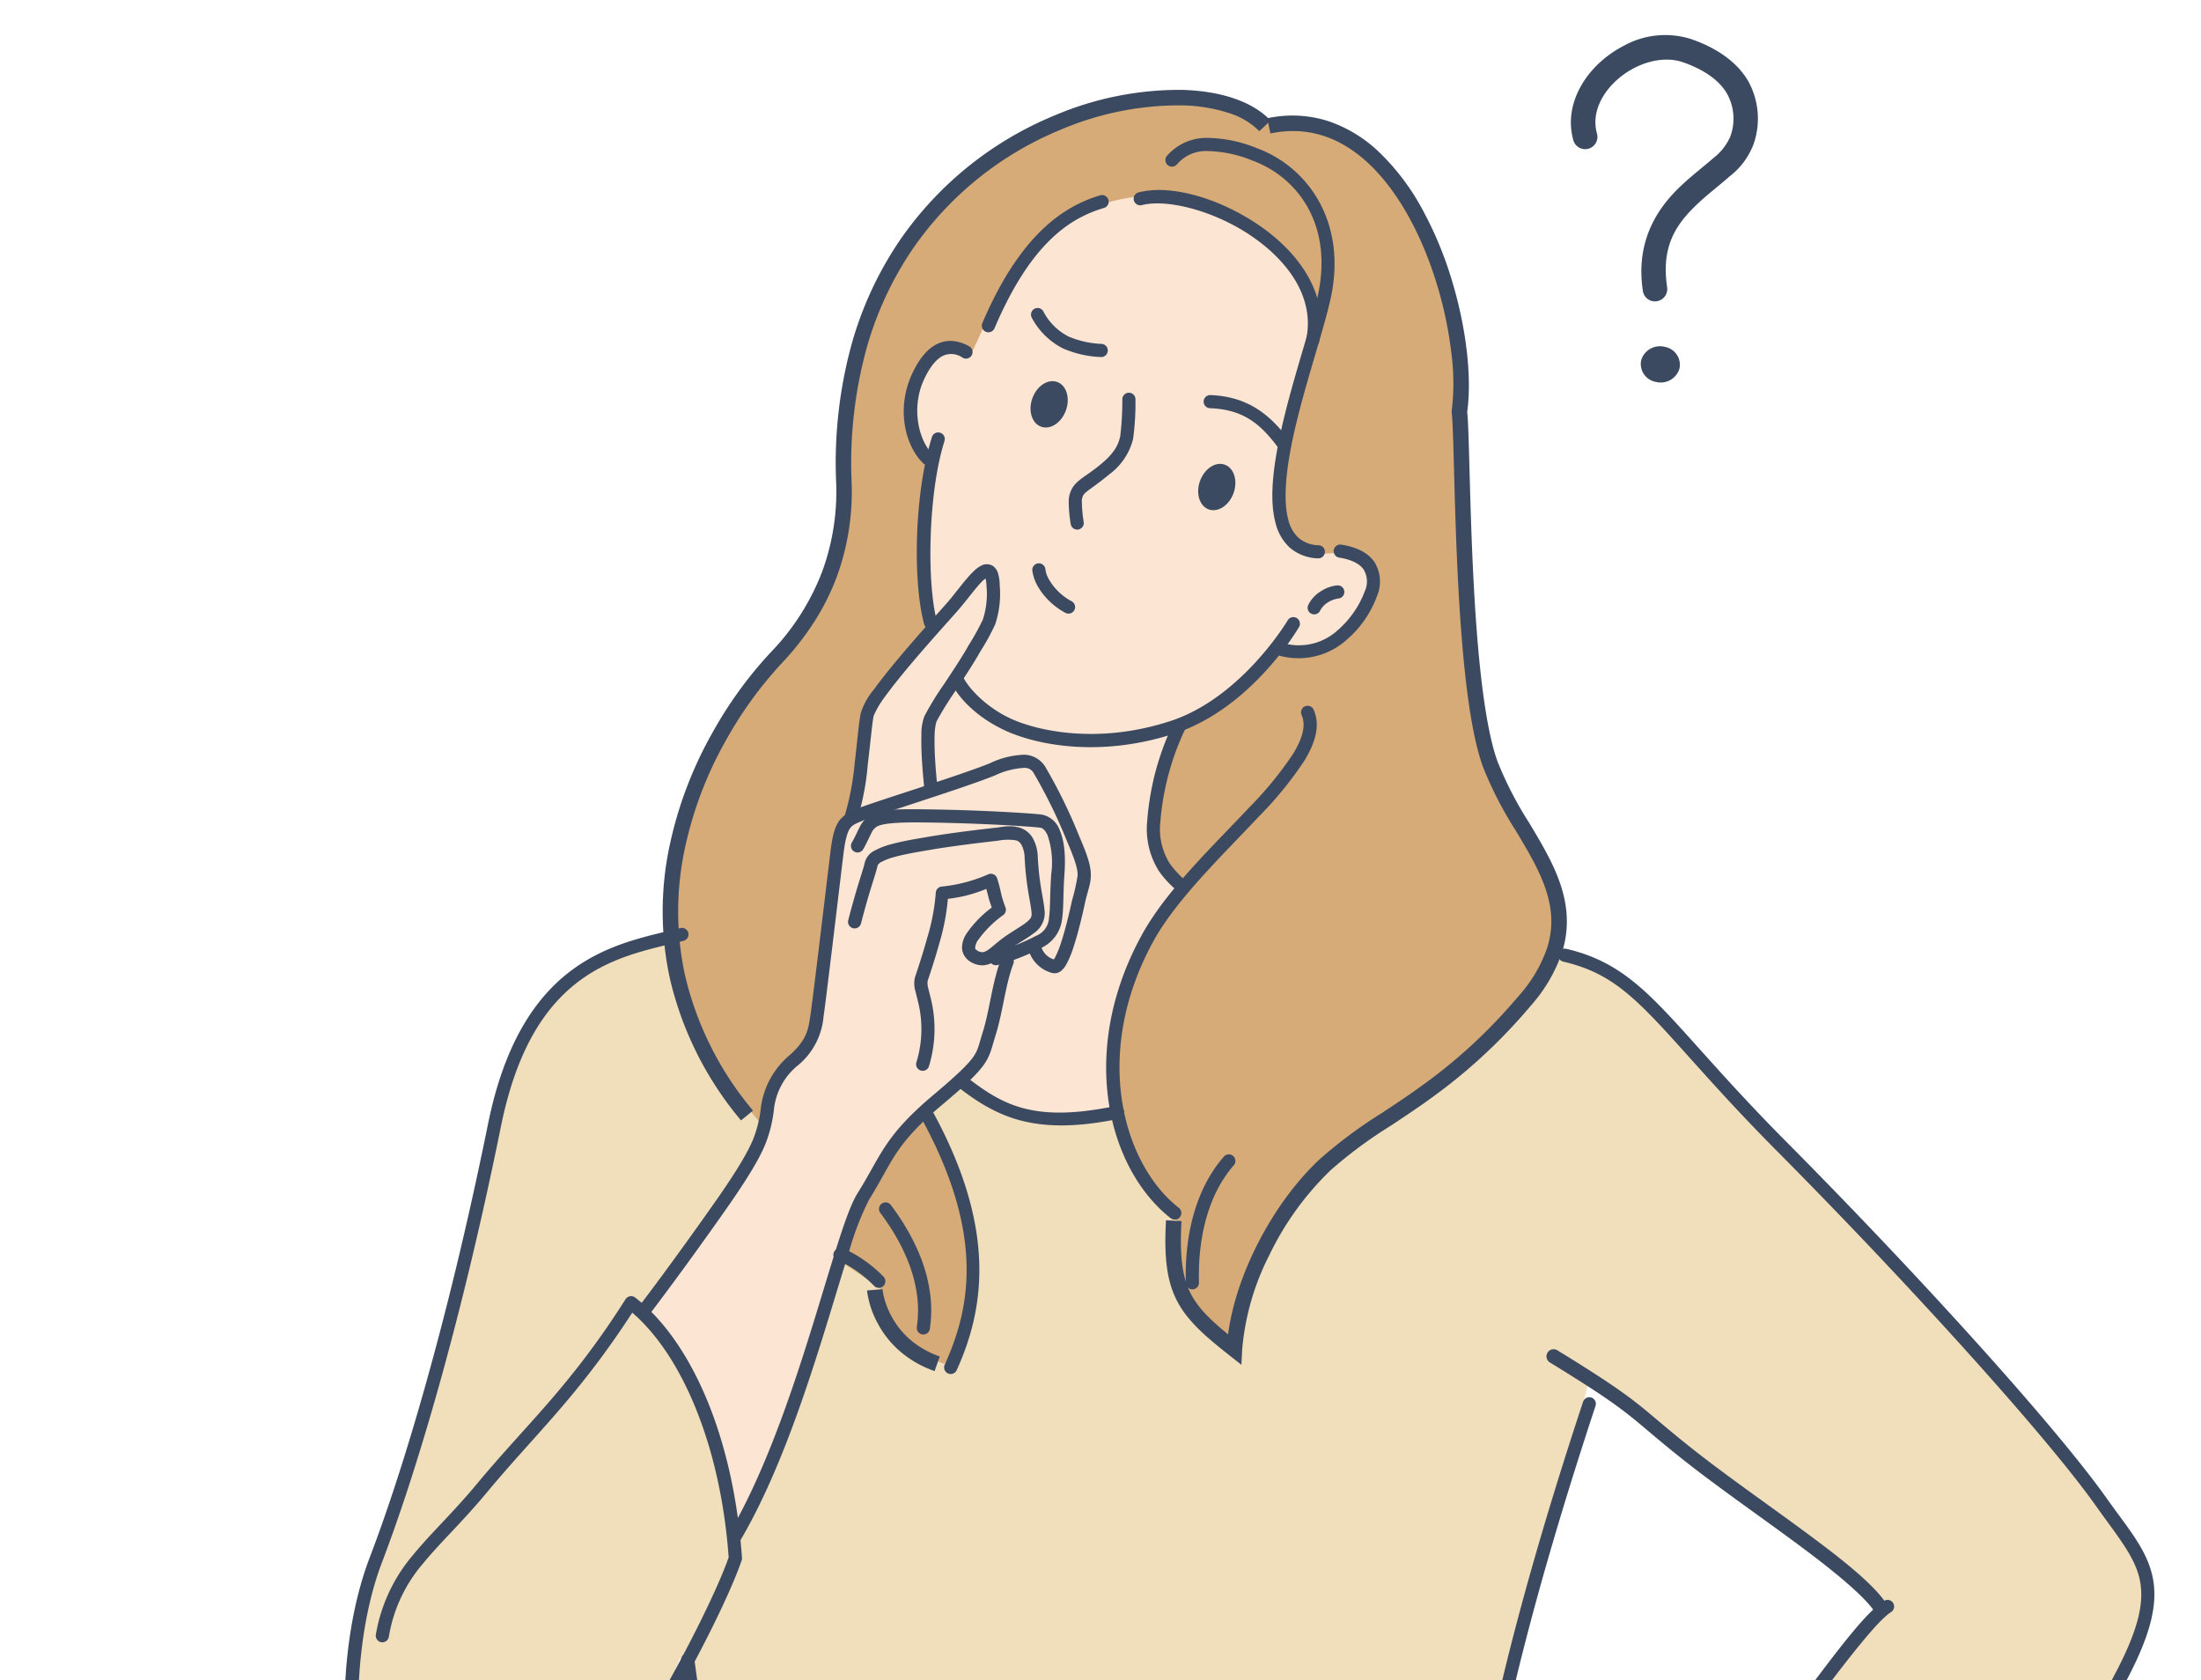
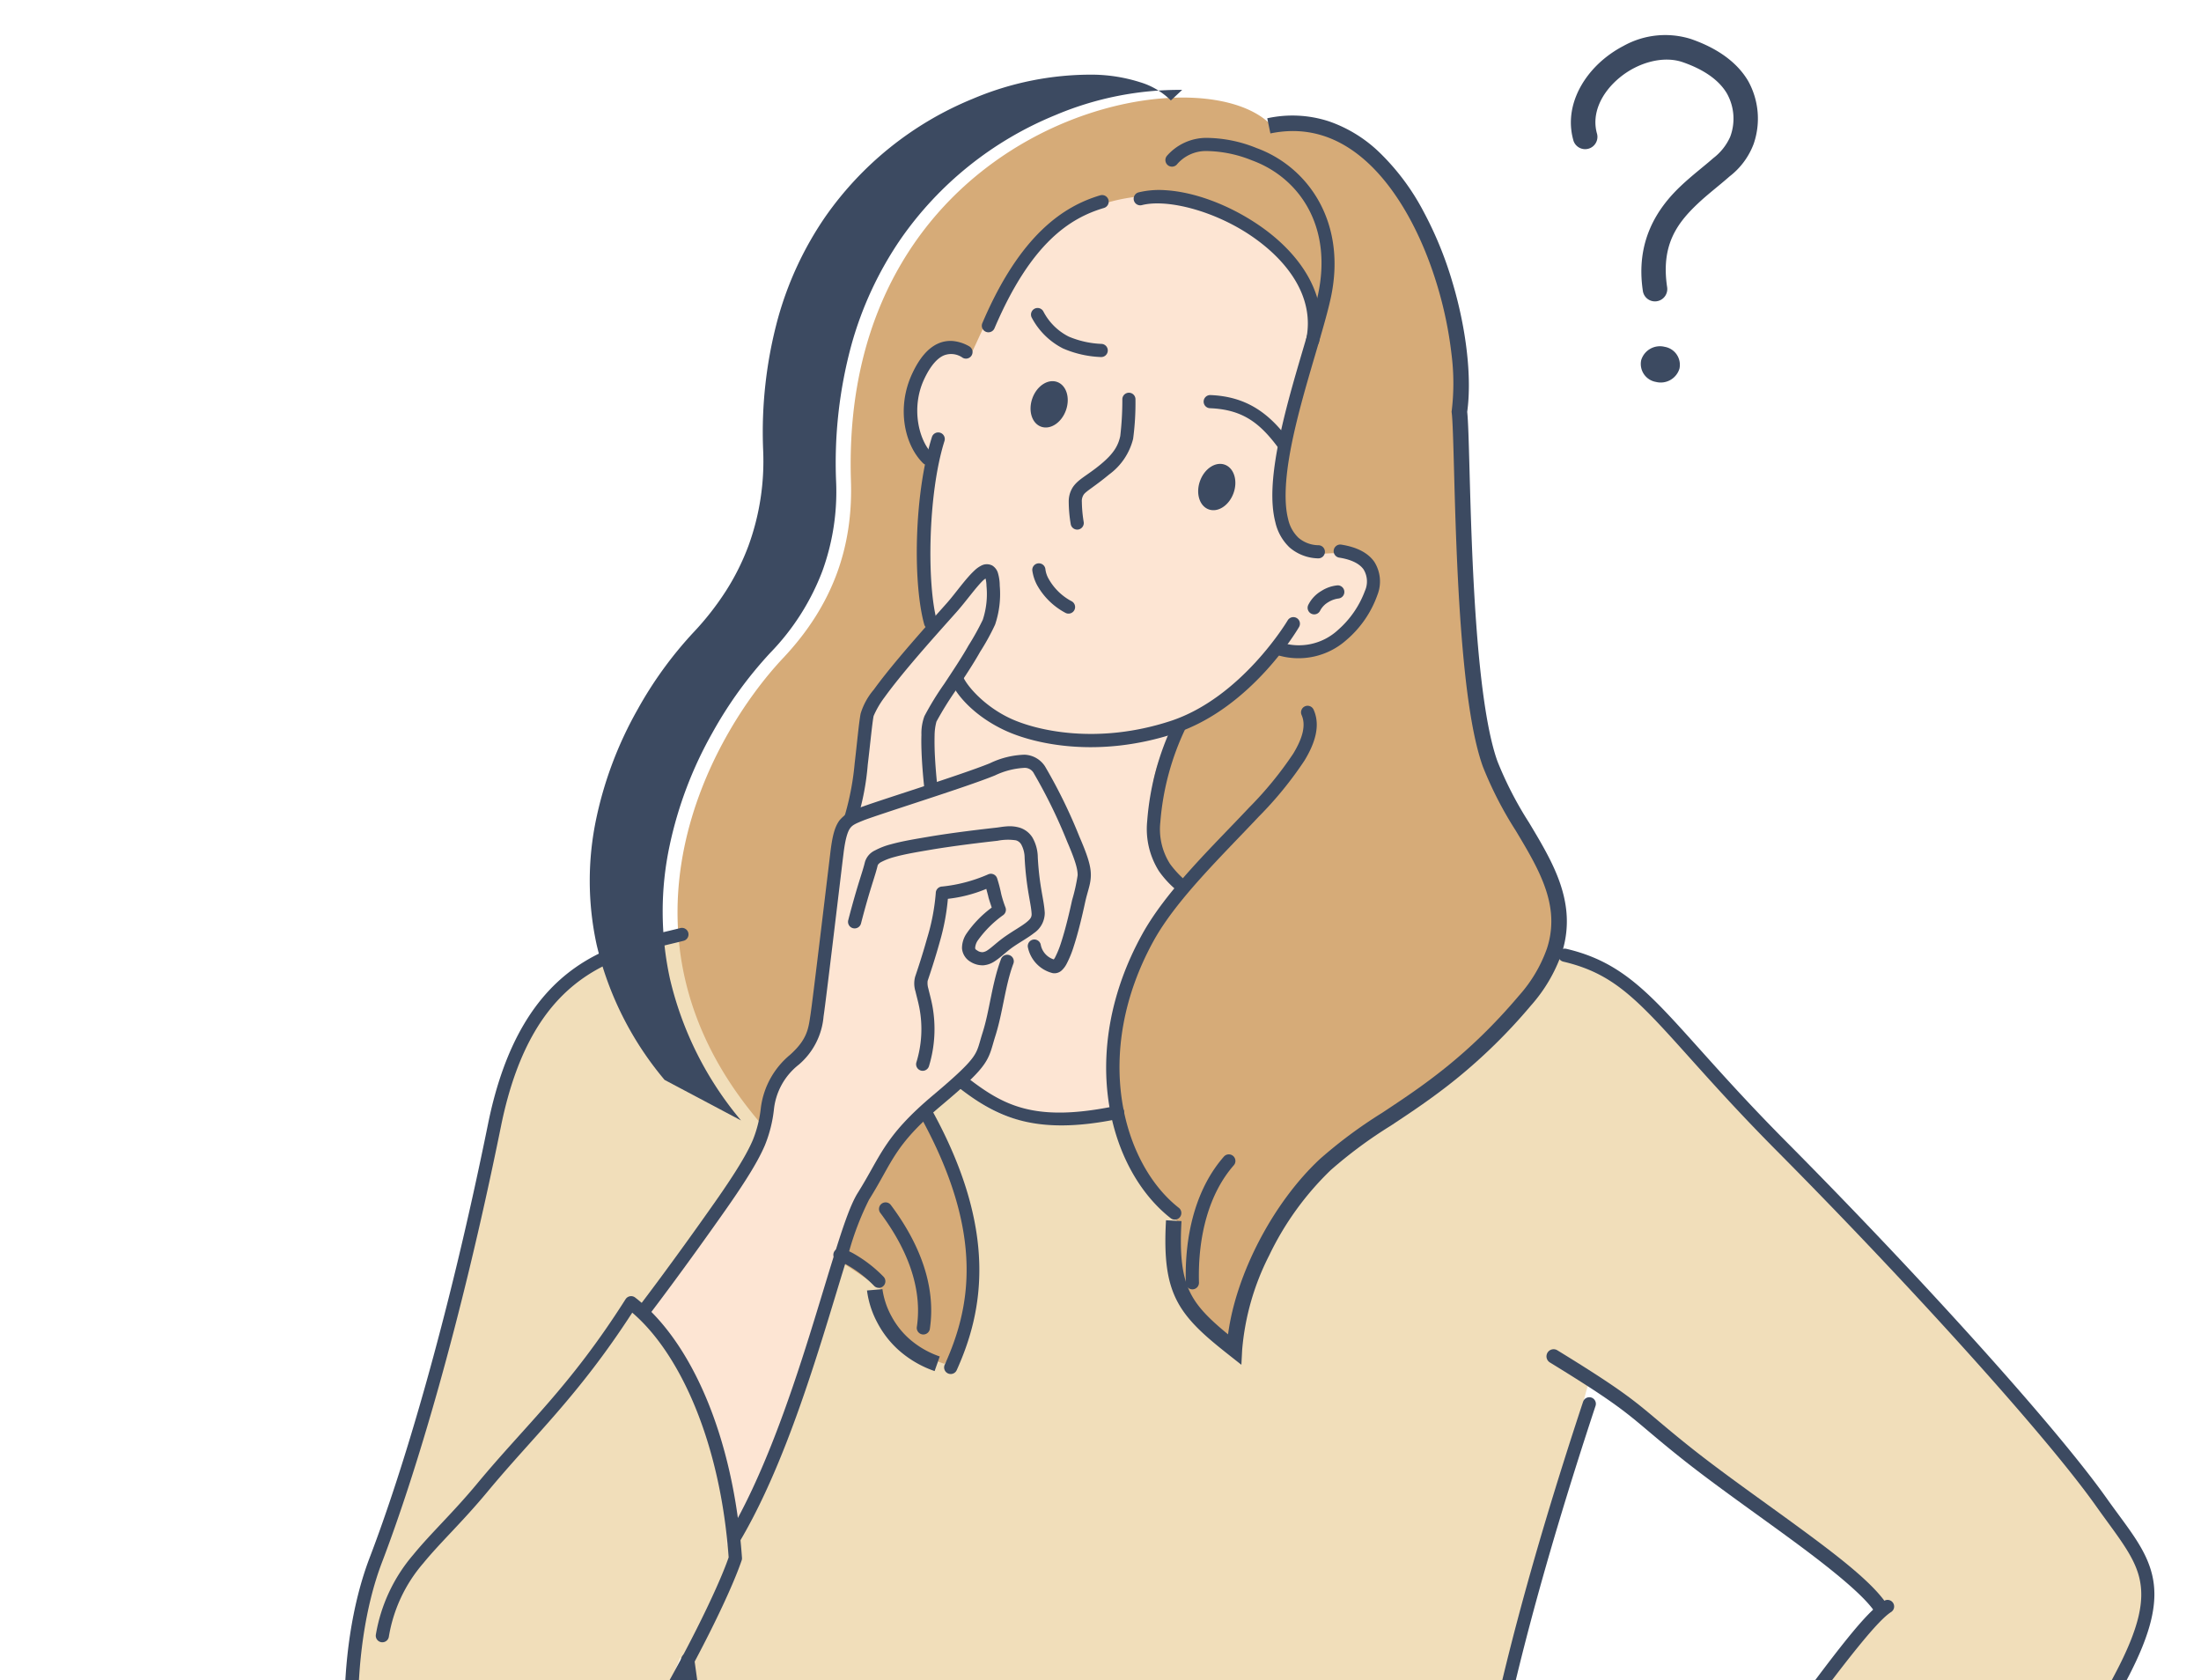
<svg xmlns="http://www.w3.org/2000/svg" width="355.23" height="271.138">
  <defs>
    <clipPath id="a">
      <path data-name="長方形 1277" fill="none" d="M0 0h355.23v271.138H0z" />
    </clipPath>
  </defs>
  <g data-name="グループ 1707">
    <g data-name="グループ 1706" clip-path="url(#a)">
      <path d="M154.664 174.423s6.8 11.109 25.577 5.1 71.737-25.437 71.737-25.437 8.831 1.418 17.775 11.753 57.783 59.783 67.746 73.862 11.762 20.326 3.636 33.7-21.259 33.831-21.259 33.831a60.986 60.986 0 0 1-34.239-24.97c10.236-12.636 18.5-22.926 18.5-22.926l-47.747-36.179s-19.189 68.054-19.285 86.176 9.185 33.392 12.515 39.729 11.872 27.358 11.348 51.044c-27.013 11.723-143.234 14.047-160.219 0 .455-19.024 5.694-51.1 8.677-60.46s9.152-20.686 8.34-28.105-7.969-44.078-7.969-44.078-8.66 22.865-19.676 33-20.977 17.87-25.939 7.759-9.171-28.168-7.714-43.141 10.807-28.274 13.368-41.036 10.839-50.7 13.565-55.464 11.106-17.2 30.216-18.273 41.047 24.114 41.047 24.114z" fill="#f1deba" />
      <path d="M152.405 220.079s12.651-11.886-2.322-40.688 30.192.978 30.192.978 1.741 10.342 9.683 16.627c-.654 11.639 1.8 14.464 9.792 20.771.5-9.664 6.579-22.309 14.685-29.842s19.049-10.912 32.212-26.456-.809-24.945-5.6-38.119-4.347-51.941-4.99-56.893c2.169-14.988-8.483-50.783-30.758-46.14-11.915-12.749-69.844-.448-67.962 57.295.342 10.488-2.8 19.928-10.938 28.573-11.955 12.7-29.018 44.074-4.687 73.834 14.434 17.652 5.488 18.36 12.02 22.416a102.734 102.734 0 0 1 8.589 5.707 14.8 14.8 0 0 0 10.084 11.937z" fill="#d6ab78" />
      <path d="M314.755 305.4s-19.848 22.389-23.7 25.246-7.7 5.865-9.355 7.923-8.51 14.731-10.52 17.69-8.616 8.426-13.645 10.448c-2.227-4.119-2.114-6.11-2.114-6.11s-5.934 4.428-10.689 4.315-5.1-2.283-5.1-2.283 3.039-2.134 5.771-4.285 6.257-4.718 6.257-4.718l-4.045-7.294s-9.091 5.941-14.86 7.461-7.351-.413-6.49-2.055a49.1 49.1 0 0 1 7.706-8.63c1.762-1.283 10-5.737 10-5.737l-1.775-3.941s-9.313 7.158-12.589 8.05-7.054-.243-7.138-1.477 4.326-5.9 6.787-8.682 5.7-5.824 7.287-6.657a5.919 5.919 0 0 1 2.808-.764l-1.053-3.131-5.573.762s-4.305.066-5.76-1.4-.746-3.115.862-4.407 4.844-4.183 12.085-4.544 9.422 7.29 9.422 7.29l1.18 3.6s2.638-.466 3.672 5.737c1.856-.2 7.618-4.334 10.529-6.935a38.86 38.86 0 0 0 9.6-12.212c3.442-6.567 14.045-23.023 14.045-23.023s7.564 13.023 26.389 19.765zM117.263 249.441s1.694-21.728-13.184-38.169c7.052-10.664 16.871-23.277 17.643-25.407s2.472-9.2 3.448-11.1 4.816-4.509 5.816-6.843 3.776-32.376 4.306-34.085a2.289 2.289 0 0 1 2.263-1.61s1.086-9.85 1.428-13.411c.359-3.743 7.7-12.927 11.061-17.443-.839-4.392-2.011-20.265-.081-27.543a13.208 13.208 0 0 1-1.856-13.357c2-4.667 5.094-5.58 8.665-3.424 1.964-4.018 5.254-12.306 9.866-17.043a27.59 27.59 0 0 1 17.856-8.349c6.533-.284 15.664 3.488 19.4 6.522s10.509 10.15 7.954 16.959-6.272 22.677-5.649 27.058 2.631 7.317 5.458 7.259 6.125-.742 8.206.9 3 4.515-.956 9.289-4.914 6.241-12.469 5.382c-4.166 4.546-6.755 8.093-11.209 10.016-8.323 1.6-13.806 15.706-4.534 28.243-2.556 2.33-4.595 6.238-6.928 11.941-2.982 7.291-4.4 12.694-2.9 24.51-9.242 2.088-14.457 3.427-25.293-4.786-6.789 4.832-10.919 8.728-13.112 12.95s-4.819 8.419-7.447 16.528-9.96 33.67-17.752 45.013z" fill="#fde5d3" />
      <path d="M172.035 66.216c-.712 1.993-2.5 3.176-4 2.642s-2.129-2.583-1.417-4.576c.712-1.992 2.5-3.176 4-2.641s2.13 2.582 1.417 4.575zM199.09 79.563c-.711 1.993-2.5 3.176-4 2.642s-2.129-2.582-1.417-4.575 2.5-3.176 3.995-2.642 2.134 2.585 1.422 4.575zM166.931 49.844a1.062 1.062 0 0 0-.392 1.451 11.667 11.667 0 0 0 5.025 4.936 16.937 16.937 0 0 0 6.076 1.385 1.063 1.063 0 0 0 1.148-.971 1.063 1.063 0 0 0-.971-1.148 15.081 15.081 0 0 1-5.329-1.179 9.36 9.36 0 0 1-4.106-4.083 1.062 1.062 0 0 0-1.451-.391zM195.365 63.754a1.061 1.061 0 0 0-.085 2.121c5.153.209 7.929 2.271 10.856 6.158a1.063 1.063 0 0 0 1.7-1.277c-3.123-4.148-6.742-6.77-12.471-7.002zM182.263 63.377a1.063 1.063 0 0 0-1.123 1 49.552 49.552 0 0 1-.336 5.99c-.324 1.516-1.023 2.8-3.144 4.556-2.2 1.823-3.524 2.326-4.453 3.614a4.242 4.242 0 0 0-.719 2.4 22.087 22.087 0 0 0 .318 3.618 1.063 1.063 0 0 0 1.2.9 1.062 1.062 0 0 0 .9-1.2 21.552 21.552 0 0 1-.3-3.254 1.876 1.876 0 0 1 .319-1.213c.4-.552 1.75-1.282 4.088-3.222a10.14 10.14 0 0 0 3.866-5.748 43.281 43.281 0 0 0 .379-6.315 1.063 1.063 0 0 0-.995-1.126zM167.596 90.908a1.063 1.063 0 0 0-.989 1.132 7.006 7.006 0 0 0 .81 2.449 11.332 11.332 0 0 0 4.509 4.394 1.064 1.064 0 0 0 1.451-.395 1.063 1.063 0 0 0-.395-1.448 9.127 9.127 0 0 1-3.692-3.553 4.166 4.166 0 0 1-.563-1.59 1.062 1.062 0 0 0-1.132-.989zM177.545 31.527c-5.872 1.755-12.906 6.322-19 20.617a1.063 1.063 0 0 0 .56 1.394 1.064 1.064 0 0 0 1.4-.56c5.935-13.913 12.28-17.808 17.658-19.415a1.063 1.063 0 1 0-.608-2.037zM153.986 55.053a4.868 4.868 0 0 0-2.543.37c-1.662.729-3.062 2.358-4.262 4.965-2.463 5.351-1.26 11.32 1.781 14.345a1.063 1.063 0 1 0 1.5-1.507c-2.2-2.185-3.435-7.414-1.348-11.948 1.075-2.335 2.209-3.481 3.186-3.91a3.2 3.2 0 0 1 3.072.367 1.064 1.064 0 0 0 1.451-.393 1.062 1.062 0 0 0-.393-1.451 6.487 6.487 0 0 0-2.444-.838z" fill="#3c4a61" />
      <path d="M151.742 69.832a1.063 1.063 0 0 0-1.334.693c-2.9 9.209-3.091 23.551-1.242 30.244a1.063 1.063 0 0 0 1.307.742 1.063 1.063 0 0 0 .741-1.307c-1.616-5.852-1.488-20.437 1.221-29.04a1.063 1.063 0 0 0-.693-1.332zM209.278 99.733a1.062 1.062 0 0 0-1.453.381s-7.415 12.488-18.943 16.25c-11.768 3.839-21.6 1.539-25.813-.426-4.261-1.989-7.009-5.272-7.629-6.717a1.063 1.063 0 0 0-1.953.839c.985 2.3 3.963 5.6 8.683 7.8 4.772 2.226 15.04 4.544 27.373.521 12.573-4.1 20.117-17.2 20.117-17.2a1.062 1.062 0 0 0-.382-1.448zM194.629 22.249a8.48 8.48 0 0 0-6.281 2.887 1.064 1.064 0 0 0 .109 1.5 1.063 1.063 0 0 0 1.5-.11 6.135 6.135 0 0 1 4.756-2.154 20.164 20.164 0 0 1 7.35 1.508c7.514 2.743 13.159 10.568 10.594 21.964-1.3 5.768-4.914 15.876-6.52 24.68-.8 4.4-1.135 8.491-.308 11.727a8.055 8.055 0 0 0 2.293 4.088 7.307 7.307 0 0 0 4.592 1.767 1.063 1.063 0 0 0 1.12-1 1.062 1.062 0 0 0-1-1.12 5.061 5.061 0 0 1-3.286-1.219 5.944 5.944 0 0 1-1.659-3.039c-.681-2.667-.438-6.555.34-10.82 1.557-8.53 5.139-18.53 6.5-24.594 2.761-12.271-3.5-21.348-11.94-24.429a21.876 21.876 0 0 0-8.16-1.636z" fill="#3c4a61" />
      <path d="M216.476 87.889a1.064 1.064 0 0 0-1.217.883 1.064 1.064 0 0 0 .884 1.216c2.112.331 3.333 1.054 3.927 1.9a3.716 3.716 0 0 1 .225 3.463 15.557 15.557 0 0 1-4.34 6.3 9.3 9.3 0 0 1-9.283 2 1.063 1.063 0 0 0-1.329.7 1.063 1.063 0 0 0 .7 1.326 11.647 11.647 0 0 0 11.282-2.412 17.052 17.052 0 0 0 4.989-7.269 5.93 5.93 0 0 0-.511-5.336c-1.034-1.477-2.869-2.385-5.327-2.771z" fill="#3c4a61" />
      <path d="M215.868 94.463a5.81 5.81 0 0 0-2.6.9 5.39 5.39 0 0 0-2.121 2.26 1.063 1.063 0 1 0 1.926.9 3.446 3.446 0 0 1 1.309-1.348 4.1 4.1 0 0 1 1.632-.589 1.064 1.064 0 0 0-.146-2.122zM188.085 30.694a14.123 14.123 0 0 0-4.318.348 1.062 1.062 0 0 0-.766 1.293 1.062 1.062 0 0 0 1.294.766c4.056-1.039 11.671.9 17.643 4.962s10.266 9.961 8.88 16.648a1.062 1.062 0 0 0 .823 1.258 1.064 1.064 0 0 0 1.258-.824c1.613-7.782-3.384-14.495-9.765-18.835-4.783-3.259-10.367-5.34-15.049-5.616zM190.007 116.176a1.062 1.062 0 0 0-.619.529 44.092 44.092 0 0 0-4.238 15.823 12.742 12.742 0 0 0 1.9 8.055 15.725 15.725 0 0 0 2.946 3.159 1.063 1.063 0 0 0 1.519-1.488 15.941 15.941 0 0 1-2.685-2.85 10.415 10.415 0 0 1-1.556-6.742 42.733 42.733 0 0 1 4.01-15 1.062 1.062 0 0 0-1.275-1.492zM160.059 91.224a1.9 1.9 0 0 0-1.639.029 4.468 4.468 0 0 0-1.16.827c-1.455 1.346-3.033 3.649-4.419 5.216-1.44 1.629-4.738 5.263-7.748 8.852-1.505 1.795-2.941 3.58-4.049 5.122a10.787 10.787 0 0 0-2.142 3.885c-.3 1.587-.57 4.732-.961 8a43.733 43.733 0 0 1-1.526 8.2 1.062 1.062 0 1 0 1.978.771 41.3 41.3 0 0 0 1.657-8.717c.4-3.309.7-6.565.943-7.857a14.587 14.587 0 0 1 1.779-3.042c1.055-1.467 2.463-3.224 3.949-5 2.972-3.544 6.245-7.146 7.714-8.808 1.523-1.724 3.176-4.055 4.269-5.067a2.414 2.414 0 0 1 .362-.272 5.481 5.481 0 0 1 .149 1.213 13.283 13.283 0 0 1-.6 5.444 41 41 0 0 1-2.3 4.142c-1 1.79-2.525 4.087-3.918 6.193a47.352 47.352 0 0 0-3.2 5.216 7.99 7.99 0 0 0-.484 3.022c-.041 1.187 0 2.523.067 3.792.138 2.537.4 4.8.4 4.8a1.062 1.062 0 1 0 2.111-.243s-.252-2.21-.386-4.671a44.08 44.08 0 0 1-.066-3.606 8.881 8.881 0 0 1 .3-2.219 53.511 53.511 0 0 1 3.039-4.918c1.391-2.1 2.93-4.414 4-6.327a37.022 37.022 0 0 0 2.427-4.409 15.47 15.47 0 0 0 .749-6.279 7.291 7.291 0 0 0-.265-1.94 2.128 2.128 0 0 0-1.017-1.353zM162.468 133.358c-.665.044-1.254.161-1.7.21-1.981.217-7.014.8-10.9 1.464-1.912.325-4.182.687-6.094 1.22a11.526 11.526 0 0 0-2.555.986 3.007 3.007 0 0 0-1.622 1.869c-.4 1.7-1.159 3.463-2.694 9.386a1.063 1.063 0 0 0 2.058.534c1.517-5.855 2.248-7.484 2.707-9.432a1.465 1.465 0 0 1 .6-.506 9.947 9.947 0 0 1 2.08-.788c1.728-.483 3.953-.847 5.879-1.175 3.791-.645 8.818-1.232 10.774-1.446a8.536 8.536 0 0 1 2.965-.071 1.443 1.443 0 0 1 .862.677 4.6 4.6 0 0 1 .543 2.183c.272 5 1.029 7.24 1.124 8.973.031.573-.186.882-.923 1.463s-1.92 1.234-3.217 2.125c-1.343.922-2.282 1.873-2.966 2.31a1.719 1.719 0 0 1-.8.32 1.44 1.44 0 0 1-.871-.277c-.322-.192-.322-.243-.332-.443a2.436 2.436 0 0 1 .433-1.189 17.663 17.663 0 0 1 4.112-4.091 1.063 1.063 0 0 0 .36-1.189 18.1 18.1 0 0 1-.687-2.15 24.066 24.066 0 0 0-.661-2.55 1.064 1.064 0 0 0-1.318-.723 1.115 1.115 0 0 0-.2.079 24.788 24.788 0 0 1-7.35 1.936 1.063 1.063 0 0 0-1.047 1.064 34.1 34.1 0 0 1-1.4 7.291c-.757 2.721-1.6 5.235-1.924 6.188a4.2 4.2 0 0 0 .052 2.387c.18.793.434 1.656.634 2.692a18.2 18.2 0 0 1-.5 8.784 1.062 1.062 0 0 0 2.045.573 20.6 20.6 0 0 0 .541-9.761c-.221-1.146-.492-2.071-.648-2.76a3 3 0 0 1-.111-1.233c.328-.966 1.183-3.513 1.958-6.3a36.331 36.331 0 0 0 1.309-6.939 22.55 22.55 0 0 0 6.2-1.605c.095.375.3 1.1.33 1.271.044.231.292.977.546 1.745a17.678 17.678 0 0 0-4.059 4.182 4.2 4.2 0 0 0-.739 2.41 2.773 2.773 0 0 0 1.363 2.154 3.661 3.661 0 0 0 2.1.57 3.816 3.816 0 0 0 1.809-.648c1.034-.662 1.881-1.564 3.024-2.349 1.189-.816 2.359-1.444 3.328-2.207a3.94 3.94 0 0 0 1.733-3.247c-.12-2.189-.863-4.16-1.125-8.972a6.585 6.585 0 0 0-.864-3.2 3.756 3.756 0 0 0-2-1.569 5.7 5.7 0 0 0-2.162-.226z" fill="#3c4a61" />
-       <path d="M148.896 130.601c-4.866-.055-7.052.06-8.594 1.049a4.7 4.7 0 0 0-1.6 1.908c-.366.711-.684 1.479-1.223 2.42a1.063 1.063 0 0 0 .393 1.451 1.062 1.062 0 0 0 1.45-.395c.605-1.058.964-1.909 1.268-2.5a2.46 2.46 0 0 1 .861-1.1c.713-.459 2.624-.766 7.421-.712 4.813.054 9.272.223 12.684.4s5.867.382 6.359.45c.226.032.71.207 1.172 1.263a13.581 13.581 0 0 1 .587 6.122c-.242 3.307-.139 5.611-.368 7.105a3.265 3.265 0 0 1-2.079 2.949 33.506 33.506 0 0 1-6.755 2.662 1.062 1.062 0 1 0 .518 2.06 35.275 35.275 0 0 0 7.243-2.85 5.851 5.851 0 0 0 3.173-4.5c.286-1.871.155-4.087.387-7.271.244-3.353-.089-5.595-.758-7.128a3.872 3.872 0 0 0-2.824-2.518c-.8-.112-3.106-.285-6.545-.465s-7.921-.345-12.77-.4z" fill="#3c4a61" />
      <path d="M165.355 121.791a13.768 13.768 0 0 0-5.585 1.377c-2.25.921-7 2.511-11.439 3.971s-8.49 2.758-9.829 3.305a6.2 6.2 0 0 0-3.019 1.952c-.784 1.078-1.148 2.556-1.458 5.1-.3 2.486-1.02 8.5-1.705 14.164s-1.352 11.057-1.5 12.019c-.344 2.191-.428 3.967-3.32 6.552a13.262 13.262 0 0 0-4.7 8.519 19.326 19.326 0 0 1-1.3 5.229c-.877 2.056-2.559 4.944-6.019 9.881-6.956 9.911-12.04 16.555-12.04 16.555a1.063 1.063 0 0 0 .2 1.49 1.063 1.063 0 0 0 1.49-.2s5.112-6.681 12.091-16.625c3.5-4.992 5.257-7.981 6.232-10.272a21.556 21.556 0 0 0 1.447-5.708 10.591 10.591 0 0 1 4.015-7.286 11.49 11.49 0 0 0 4.006-7.811c.187-1.193.824-6.426 1.51-12.091s1.4-11.682 1.705-14.159c.295-2.423.676-3.563 1.069-4.1s.926-.756 2.1-1.238c1-.407 5.243-1.792 9.687-3.254s9.158-3.032 11.578-4.022a12.567 12.567 0 0 1 4.689-1.221 1.651 1.651 0 0 1 1.616.918 83.723 83.723 0 0 1 5.371 11.012c1.33 3.081 1.69 4.435 1.678 5.4a29.079 29.079 0 0 1-.892 4c-.436 2.02-1.077 4.708-1.759 6.8a15.355 15.355 0 0 1-1.006 2.488 1.736 1.736 0 0 1-.2.289 3.09 3.09 0 0 1-2.109-2.429 1.062 1.062 0 0 0-1.3-.747 1.064 1.064 0 0 0-.746 1.3 5.417 5.417 0 0 0 3.986 4.091 1.718 1.718 0 0 0 1.468-.453 3.808 3.808 0 0 0 .763-1.013 16.52 16.52 0 0 0 1.172-2.87c.728-2.228 1.371-4.955 1.815-7.012.424-1.956.922-2.942.94-4.424s-.488-3.109-1.85-6.263a83.888 83.888 0 0 0-5.546-11.33 4.124 4.124 0 0 0-3.306-1.884z" fill="#3c4a61" />
      <path d="M162.93 154.141a1.062 1.062 0 0 0-1.367.622c-1.48 3.922-1.829 8.267-2.963 11.835-.616 1.936-.681 2.75-1.51 3.942s-2.556 2.886-6.472 6.18c-7.972 6.707-8.416 9.781-12.168 15.761-1.1 1.753-2.149 4.78-3.422 8.784s-2.725 8.945-4.39 14.263c-3.335 10.643-7.581 22.834-13.019 32.048a1.063 1.063 0 0 0 .375 1.455 1.061 1.061 0 0 0 1.455-.376c5.608-9.5 9.863-21.8 13.218-32.49 1.676-5.345 3.125-10.289 4.386-14.255a46.415 46.415 0 0 1 3.2-8.3c3.885-6.192 3.974-8.735 11.738-15.265 3.951-3.324 5.783-5.066 6.846-6.594s1.219-2.71 1.791-4.509c1.242-3.9 1.6-8.209 2.926-11.732a1.063 1.063 0 0 0-.619-1.37z" fill="#3c4a61" />
      <path d="M148.935 178.672a1.064 1.064 0 0 0-.416 1.444c10.522 19.053 8.088 30.979 3.954 40.117a1.062 1.062 0 1 0 1.935.877c4.3-9.506 6.745-22.508-4.03-42.02a1.063 1.063 0 0 0-1.443-.418zM142.292 194.247a1.062 1.062 0 0 0-.213 1.487c4.142 5.534 6.868 11.941 5.887 18.448a1.063 1.063 0 0 0 2.1.316c1.1-7.281-1.943-14.234-6.288-20.039a1.062 1.062 0 0 0-1.486-.212zM135.79 201.467a1.062 1.062 0 0 0-.467 2.072 6.068 6.068 0 0 1 1.476.646 19.421 19.421 0 0 1 4.287 3.334 1.062 1.062 0 0 0 1.5 0 1.063 1.063 0 0 0 0-1.5 21.578 21.578 0 0 0-4.769-3.692 9.208 9.208 0 0 0-2.027-.86zM210.61 113.985a1.064 1.064 0 0 0-.539 1.4c.71 1.6.223 3.645-1.348 6.232a58.354 58.354 0 0 1-7.117 8.7c-5.921 6.3-13.337 13.334-17.269 20.462-10.461 18.963-5.487 37.913 4.609 45.813a1.063 1.063 0 0 0 1.492-.183 1.063 1.063 0 0 0-.18-1.492c-9.05-7.081-14.092-24.923-4.059-43.109 3.667-6.638 10.973-13.658 16.957-20.023a59.284 59.284 0 0 0 7.384-9.056c1.73-2.848 2.6-5.677 1.473-8.2a1.063 1.063 0 0 0-1.403-.544zM198.26 186.288a1.06 1.06 0 0 0-.729.359c-4.416 5.032-6.365 12.362-6.149 20.386a1.063 1.063 0 0 0 1.09 1.035 1.062 1.062 0 0 0 1.035-1.09c-.207-7.642 1.68-14.436 5.62-18.928a1.062 1.062 0 0 0-.1-1.5 1.06 1.06 0 0 0-.77-.261z" fill="#3c4a61" />
      <path d="M155.931 173.75a1.063 1.063 0 0 0-1.3 1.679c6.112 4.743 12.271 7.959 25.968 5.113a1.063 1.063 0 0 0 .817-1.26 1.063 1.063 0 0 0-1.257-.825c-13.283 2.763-18.266-.081-24.228-4.707zM109.804 149.768c-4.893 1.242-11.307 2.318-17.186 6.543s-11.115 11.587-13.844 25.03c-6.566 32.345-13.857 56.286-19.106 70.015-5.775 15.1-5.278 37.5.69 50.824a40.432 40.432 0 0 0 4.267 7.766 9.1 9.1 0 0 0 5.023 3.687 9.862 9.862 0 0 0 6.41-1.013 45.475 45.475 0 0 0 8.243-5.3c6.642-5.074 14.443-16.193 21.187-27.444s12.322-22.538 14.208-28.06a1.058 1.058 0 0 0 .056-.416c-1.371-19.7-8.281-35.086-17.242-42.011a1.063 1.063 0 0 0-1.491.192c-.02.026-.038.053-.056.079-9 14.169-15.973 20.143-23.954 29.76-3.915 4.718-7.449 7.974-10.319 11.485a26.577 26.577 0 0 0-6.026 12.87 1.063 1.063 0 0 0 .86 1.233 1.062 1.062 0 0 0 1.231-.862 24.108 24.108 0 0 1 5.579-11.9c2.731-3.343 6.3-6.642 10.308-11.473 7.65-9.22 14.632-15.409 23.4-28.942 7.753 6.627 14.224 20.995 15.559 39.488-1.8 5.2-7.3 16.395-13.935 27.457-6.686 11.156-14.584 22.212-20.655 26.851a43.984 43.984 0 0 1-7.835 5.052 7.768 7.768 0 0 1-5.034.881 6.959 6.959 0 0 1-3.824-2.9 39.09 39.09 0 0 1-4.023-7.353c-5.614-12.531-6.145-34.8-.641-49.191 5.31-13.887 12.616-37.91 19.2-70.355 2.654-13.075 7.582-19.831 13-23.726s11.44-4.936 16.467-6.21a1.062 1.062 0 0 0 .768-1.292 1.063 1.063 0 0 0-1.285-.765zM252.788 153.116a1.064 1.064 0 0 0-1.277.792 1.063 1.063 0 0 0 .792 1.277c5.947 1.392 9.558 4.006 14.276 8.846s10.438 11.877 20.252 21.757c20.243 20.379 43.115 45.483 51.433 57.217 3.423 4.828 6.122 7.976 7 11.573s.105 7.93-3.866 15.471c-4.017 7.629-8.276 15.348-12.217 21.815-3.77 6.187-7.234 11.1-9.826 13.741-13.407-4.15-22.2-9.3-31.915-23.376 11.427-15.64 15.73-20.763 17.78-22.09a1.062 1.062 0 0 0 .313-1.47 1.063 1.063 0 0 0-1.468-.315c-2.883 1.864-6.877 6.877-18.826 23.261a1.062 1.062 0 0 0-.019 1.223c10.28 15.147 19.92 20.713 34.164 25.038a1.062 1.062 0 0 0 1.047-.252c2.952-2.844 6.588-8.126 10.565-14.654s8.253-14.276 12.282-21.931c4.076-7.74 5.091-12.7 4.05-16.965s-3.971-7.555-7.333-12.3c-8.552-12.062-31.362-37.056-51.656-57.486-9.749-9.814-15.4-16.783-20.239-21.745s-8.965-7.944-15.315-9.43z" fill="#3c4a61" />
      <path d="M250.476 217.765a1.152 1.152 0 0 0-.335 2.1c13.8 8.463 12.415 8.46 21.289 15.52 5.38 4.281 12.124 8.964 18.042 13.323s11.039 8.487 12.949 11.182a1.151 1.151 0 1 0 1.88-1.33c-2.352-3.322-7.5-7.319-13.462-11.705s-12.687-9.065-17.974-13.271c-8.782-6.987-7.655-7.181-21.519-15.681a1.151 1.151 0 0 0-.87-.138zM288.378 284.607a1.063 1.063 0 0 0-.7.426c-3.549 4.888-7.513 11.4-11.079 17.292s-6.777 11.209-8.588 13.464a59.2 59.2 0 0 1-8.38 7.668c-3.043 2.4-5.608 4.2-5.608 4.2a1.063 1.063 0 1 0 1.221 1.739s2.607-1.829 5.7-4.264a58.973 58.973 0 0 0 8.723-8.006c2.053-2.554 5.188-7.808 8.752-13.7s7.516-12.375 10.979-17.145a1.063 1.063 0 0 0-1.025-1.674zM242.558 309.865c-1.451-.2-3.231.1-6.306.862a29.809 29.809 0 0 0-6.515 2.172 11.825 11.825 0 0 0-3.5 2.839 4.467 4.467 0 0 0-1.131 2.048 2.93 2.93 0 0 0 .379 2.129c.773 1.234 2.227 1.9 4.108 2.334a15.692 15.692 0 0 0 6.244-.2c.976-.181 1.874-.383 2.592-.53a11.091 11.091 0 0 1 1.385-.214 2.708 2.708 0 0 1 1.089.81 6.931 6.931 0 0 1 .683.951 1.061 1.061 0 0 0 1.448.4 1.063 1.063 0 0 0 .4-1.448 8.984 8.984 0 0 0-.923-1.292 3.691 3.691 0 0 0-2.579-1.544 7.443 7.443 0 0 0-1.933.252c-.75.154-1.626.351-2.551.523a14.536 14.536 0 0 1-5.375.22 4.853 4.853 0 0 1-2.787-1.392.643.643 0 0 1-.1-.565 2.509 2.509 0 0 1 .633-1.065 9.389 9.389 0 0 1 2.9-2.37 28.273 28.273 0 0 1 6.046-2c3-.741 4.629-.94 5.5-.819s1.186.443 2.04 1.318a18.49 18.49 0 0 1 4.659 7.661 1.064 1.064 0 0 0 2.046-.584 20.527 20.527 0 0 0-5.181-8.561 5.539 5.539 0 0 0-3.271-1.938z" fill="#3c4a61" />
      <path d="M246.952 321.259c-2.785.266-5.881 1.023-8.219 1.415-2.873.481-5.474 2.739-7.891 5.214s-4.626 5.252-6.263 6.924c-1.777 1.814-2.99 3.3-2.963 5.028a2.774 2.774 0 0 0 1.27 2.2 6.693 6.693 0 0 0 2.887.9 9.637 9.637 0 0 0 4.614-.881 36.785 36.785 0 0 0 5-2.517c3.276-1.928 6.256-4.108 7.239-4.781a9.1 9.1 0 0 1 5.408-1.167 1.062 1.062 0 0 0 .12-2.121 10.8 10.8 0 0 0-6.726 1.531c-1.093.747-3.962 2.847-7.12 4.706a35.035 35.035 0 0 1-4.7 2.373 8.349 8.349 0 0 1-3.569.749 5.1 5.1 0 0 1-1.987-.565c-.308-.2-.3-.246-.308-.46-.006-.427.71-1.825 2.356-3.506 1.786-1.823 3.955-4.559 6.267-6.927s4.784-4.278 6.718-4.6c2.47-.414 5.525-1.155 8.069-1.4a10.852 10.852 0 0 1 3.215.075c.8.184 1.189.455 1.4.893 1.4 2.917 1.106 5.147 1.578 8.245a1.062 1.062 0 0 0 1.211.891 1.063 1.063 0 0 0 .891-1.21c-.426-2.79-.137-5.444-1.765-8.842a3.994 3.994 0 0 0-2.84-2.049 12.447 12.447 0 0 0-3.89-.118z" fill="#3c4a61" />
      <path d="M258.208 332.095a10.142 10.142 0 0 0-2.471.131c-4.271.607-12.9 4.093-17.659 6.844s-6.545 5.38-10.019 8.485a8.9 8.9 0 0 0-2.151 2.731 3.784 3.784 0 0 0-.319 2.873 3.124 3.124 0 0 0 2.251 1.906 8.433 8.433 0 0 0 3.927-.149 45.68 45.68 0 0 0 10.5-3.919 32.212 32.212 0 0 0 4.181-2.413 22.94 22.94 0 0 1 4.446-2.29 56.494 56.494 0 0 1 5.816-1.333 1.063 1.063 0 0 0-.4-2.088 58.885 58.885 0 0 0-6.011 1.381 22.461 22.461 0 0 0-4.965 2.52 43.676 43.676 0 0 1-3.839 2.244c-1.99.773-4.432 2.5-10.21 3.826a6.688 6.688 0 0 1-2.927.161c-.568-.144-.687-.313-.763-.533a1.824 1.824 0 0 1 .225-1.271 6.977 6.977 0 0 1 1.649-2.062c3.643-3.255 5.215-5.658 9.665-8.229s13.422-6.085 16.894-6.578a8.8 8.8 0 0 1 1.95-.123.891.891 0 0 1 .628.231 24.618 24.618 0 0 1 1.681 2.894 6.668 6.668 0 0 1 .912 3.966 36.906 36.906 0 0 1-.782 4.537 1.062 1.062 0 1 0 2.084.4 35.9 35.9 0 0 0 .82-4.822 9.026 9.026 0 0 0-1.189-5.139c-.873-1.523-1.16-2.581-2.111-3.428a3.25 3.25 0 0 0-1.821-.756z" fill="#3c4a61" />
      <path d="M264.04 344.1a8.115 8.115 0 0 0-2.885 1.383c-4.131 2.823-9.213 6.038-11.949 8.483a48.089 48.089 0 0 1-4.827 3.531 46.177 46.177 0 0 0-4.458 3.169 2.856 2.856 0 0 0-1 2.276 2.913 2.913 0 0 0 1.388 2.224c1.63 1.052 4.281 1.174 8.328-.113a27.785 27.785 0 0 0 8.928-4.367 32.5 32.5 0 0 1 5.05-3.68 1.063 1.063 0 1 0-.974-1.889 32.606 32.606 0 0 0-5.362 3.876 25.248 25.248 0 0 1-8.285 4.037c-3.732 1.186-5.819.81-6.533.35-.357-.231-.41-.408-.418-.561a.715.715 0 0 1 .291-.568 50.6 50.6 0 0 1 4.22-2.987 48.3 48.3 0 0 0 5.065-3.712c2.44-2.18 7.555-5.459 11.732-8.314a6.455 6.455 0 0 1 2.107-1.054c.429-.088.546-.031.724.091a11.692 11.692 0 0 1 1.531 2.478c.558.986.5.969.328 1.566a18.406 18.406 0 0 0-.944 3.729 1.063 1.063 0 0 0 .907 1.2 1.063 1.063 0 0 0 1.2-.907 17.081 17.081 0 0 1 .879-3.426 4.082 4.082 0 0 0-.519-3.2c-.573-1.013-.945-2.341-2.182-3.186a3.1 3.1 0 0 0-2.344-.418z" fill="#3c4a61" />
      <path d="M314.167 304.007a1.059 1.059 0 0 0-.687.433c-4.188 5.919-23.077 25.213-29.163 30.454-6.354 5.474-6.5 8.248-9.435 13.36-3.076 5.362-5.374 11.888-17.68 17.868a1.063 1.063 0 0 0 .928 1.912c12.774-6.208 15.661-13.606 18.6-18.723 3.078-5.368 2.87-7.543 8.977-12.8 6.376-5.493 24.866-24.276 29.511-30.839a1.064 1.064 0 0 0-1.048-1.662z" fill="#3c4a61" />
      <g fill="#3c4a61">
        <path d="M262.015 7.415a17.828 17.828 0 0 0-3.131 2.074c-3.843 3.174-6.411 8.163-4.924 13.251a1.984 1.984 0 0 0 3.8-1.127c-.947-3.236.677-6.64 3.636-9.084s7.039-3.587 10.192-2.493c3.7 1.282 5.959 3.07 7.124 5.043a8.315 8.315 0 0 1 .531 7 8.888 8.888 0 0 1-2.74 3.451c-1.488 1.318-3.424 2.767-5.305 4.556-3.762 3.58-7.255 8.884-6.047 16.876a1.969 1.969 0 0 0 2.254 1.65 1.99 1.99 0 0 0 1.664-2.259c-1.015-6.72 1.534-10.249 4.857-13.41 1.661-1.581 3.527-2.978 5.2-4.459a11.9 11.9 0 0 0 3.908-5.269 12.5 12.5 0 0 0-.9-10.161c-1.764-2.988-4.918-5.268-9.224-6.76a13.841 13.841 0 0 0-10.895 1.121zM271.059 59.481a3.159 3.159 0 0 1-3.8 2.152 2.942 2.942 0 0 1-2.38-3.51 3.159 3.159 0 0 1 3.8-2.152 2.941 2.941 0 0 1 2.379 3.509z" />
      </g>
      <path d="M242.135 333.054a1.062 1.062 0 0 0-.667 1.346l.79 2.349a1.063 1.063 0 0 0 1.345.67 1.062 1.062 0 0 0 .669-1.346l-.791-2.349a1.062 1.062 0 0 0-1.346-.67zM247.394 345.953a1.063 1.063 0 0 0-.43 1.439s1.672 3.091 3.068 5.632a1.063 1.063 0 0 0 1.443.421 1.064 1.064 0 0 0 .418-1.444c-1.391-2.531-3.059-5.62-3.059-5.62a1.062 1.062 0 0 0-1.441-.429zM254.945 360.661a1.063 1.063 0 0 0-.435 1.439 40.061 40.061 0 0 1 2.833 8.546c1.482 6.046 3.049 15.556 3.345 29.33a1.063 1.063 0 0 0 1.085 1.039 1.062 1.062 0 0 0 1.04-1.084c-.3-13.913-1.885-23.581-3.406-29.792a43.184 43.184 0 0 0-3.026-9.043 1.062 1.062 0 0 0-1.436-.435zM256.841 225.534a1.064 1.064 0 0 0-1.341.675c-9.083 27.486-13.691 46.4-16.153 59.336s-2.791 19.958-3.276 23.33a1.063 1.063 0 0 0 .9 1.2 1.063 1.063 0 0 0 1.2-.9c.523-3.638.816-10.407 3.258-23.236s7.023-31.651 16.083-59.065a1.064 1.064 0 0 0-.675-1.343zM110.866 266.778a1.062 1.062 0 0 0-.913 1.194s3.465 25.676 6.149 38.522c1.244 5.955-.894 14.334-3.827 23s-6.6 17.6-8.118 25.063c-3 14.734-4.061 36.426-4.059 44.388a1.063 1.063 0 0 0 1.062 1.062 1.062 1.062 0 0 0 1.064-1.061c0-7.771 1.076-29.538 4.015-43.966 1.452-7.123 5.088-16.053 8.051-24.8s5.31-17.33 3.886-24.121c-2.642-12.648-6.122-38.37-6.122-38.37a1.063 1.063 0 0 0-1.188-.911z" fill="#3c4a61" />
      <path data-name="path21909" d="m200.353 220.243-1.9-1.5c-3.754-2.961-6.761-5.488-8.475-8.792-1.617-3.116-2.136-6.892-1.791-13.031l2.5.14c-.318 5.653.121 9.054 1.514 11.739 1.142 2.2 2.983 4.059 6 6.533 1.279-9.719 7.27-21.273 14.862-28.329a75.606 75.606 0 0 1 10.006-7.42c6.469-4.277 13.8-9.125 22.1-18.929a22.786 22.786 0 0 0 4.48-7.531 13.99 13.99 0 0 0 .573-6.515c-.619-4.267-3.029-8.292-5.581-12.554a60.615 60.615 0 0 1-5.292-10.284c-1.611-4.431-2.781-11.861-3.578-22.714-.66-8.995-.917-18.41-1.1-25.284-.121-4.454-.217-7.971-.372-9.161l-.022-.17.025-.17a37.088 37.088 0 0 0-.034-9.095 63.375 63.375 0 0 0-2.283-11.038c-2.517-8.376-6.446-15.379-11.064-19.72-4.735-4.451-10.08-6.095-15.885-4.884l-.51-2.447a18.988 18.988 0 0 1 9.956.494 22.082 22.082 0 0 1 8.151 5.016 37.527 37.527 0 0 1 7.056 9.424 59.694 59.694 0 0 1 4.69 11.4c2.288 7.612 3.189 15.461 2.42 21.044.158 1.426.248 4.733.371 9.24.187 6.85.443 16.232 1.1 25.169.769 10.473 1.924 17.889 3.434 22.043a58.738 58.738 0 0 0 5.088 9.854c2.684 4.483 5.219 8.717 5.91 13.479a16.435 16.435 0 0 1-.672 7.654 25.207 25.207 0 0 1-4.947 8.367 88.956 88.956 0 0 1-12.095 11.877c-3.781 3.054-7.371 5.427-10.539 7.521a72.679 72.679 0 0 0-9.683 7.165 47.769 47.769 0 0 0-9.924 13.755 40.965 40.965 0 0 0-4.363 15.235zM150.841 221.259a17.082 17.082 0 0 1-5.947-3.513 15.807 15.807 0 0 1-3.288-4.286 15.034 15.034 0 0 1-1.678-5.208l1.246-.107 1.245-.111a12.825 12.825 0 0 0 1.448 4.354 13.3 13.3 0 0 0 2.769 3.564 14.621 14.621 0 0 0 5.035 2.949z" fill="#3c4a61" />
-       <path data-name="path21909" d="M119.597 180.808a54.983 54.983 0 0 1-11.465-22.829 50.926 50.926 0 0 1-.055-21.535 63.809 63.809 0 0 1 6.886-18.165 65.93 65.93 0 0 1 9.379-12.956 38.609 38.609 0 0 0 8.387-13.173 37.5 37.5 0 0 0 2.212-14.5 72.5 72.5 0 0 1 2.488-22.038 57.283 57.283 0 0 1 7.917-17.008 56.384 56.384 0 0 1 24.951-20.013 51.4 51.4 0 0 1 20.5-4.086c6.384.179 11.452 1.939 14.271 4.955l-1.826 1.707a11.814 11.814 0 0 0-4.938-2.936 26.118 26.118 0 0 0-7.577-1.227 48.853 48.853 0 0 0-19.472 3.9 53.888 53.888 0 0 0-23.847 19.121 54.79 54.79 0 0 0-7.57 16.269 70.009 70.009 0 0 0-2.4 21.278 39.946 39.946 0 0 1-2.366 15.452 38.461 38.461 0 0 1-3.574 7.193 45.62 45.62 0 0 1-5.337 6.825 63.4 63.4 0 0 0-9.015 12.459 61.315 61.315 0 0 0-6.62 17.454 48.443 48.443 0 0 0 .046 20.484 52.511 52.511 0 0 0 10.961 21.787z" fill="#3c4a61" />
+       <path data-name="path21909" d="M119.597 180.808a54.983 54.983 0 0 1-11.465-22.829 50.926 50.926 0 0 1-.055-21.535 63.809 63.809 0 0 1 6.886-18.165 65.93 65.93 0 0 1 9.379-12.956 38.609 38.609 0 0 0 8.387-13.173 37.5 37.5 0 0 0 2.212-14.5 72.5 72.5 0 0 1 2.488-22.038 57.283 57.283 0 0 1 7.917-17.008 56.384 56.384 0 0 1 24.951-20.013 51.4 51.4 0 0 1 20.5-4.086l-1.826 1.707a11.814 11.814 0 0 0-4.938-2.936 26.118 26.118 0 0 0-7.577-1.227 48.853 48.853 0 0 0-19.472 3.9 53.888 53.888 0 0 0-23.847 19.121 54.79 54.79 0 0 0-7.57 16.269 70.009 70.009 0 0 0-2.4 21.278 39.946 39.946 0 0 1-2.366 15.452 38.461 38.461 0 0 1-3.574 7.193 45.62 45.62 0 0 1-5.337 6.825 63.4 63.4 0 0 0-9.015 12.459 61.315 61.315 0 0 0-6.62 17.454 48.443 48.443 0 0 0 .046 20.484 52.511 52.511 0 0 0 10.961 21.787z" fill="#3c4a61" />
    </g>
  </g>
</svg>